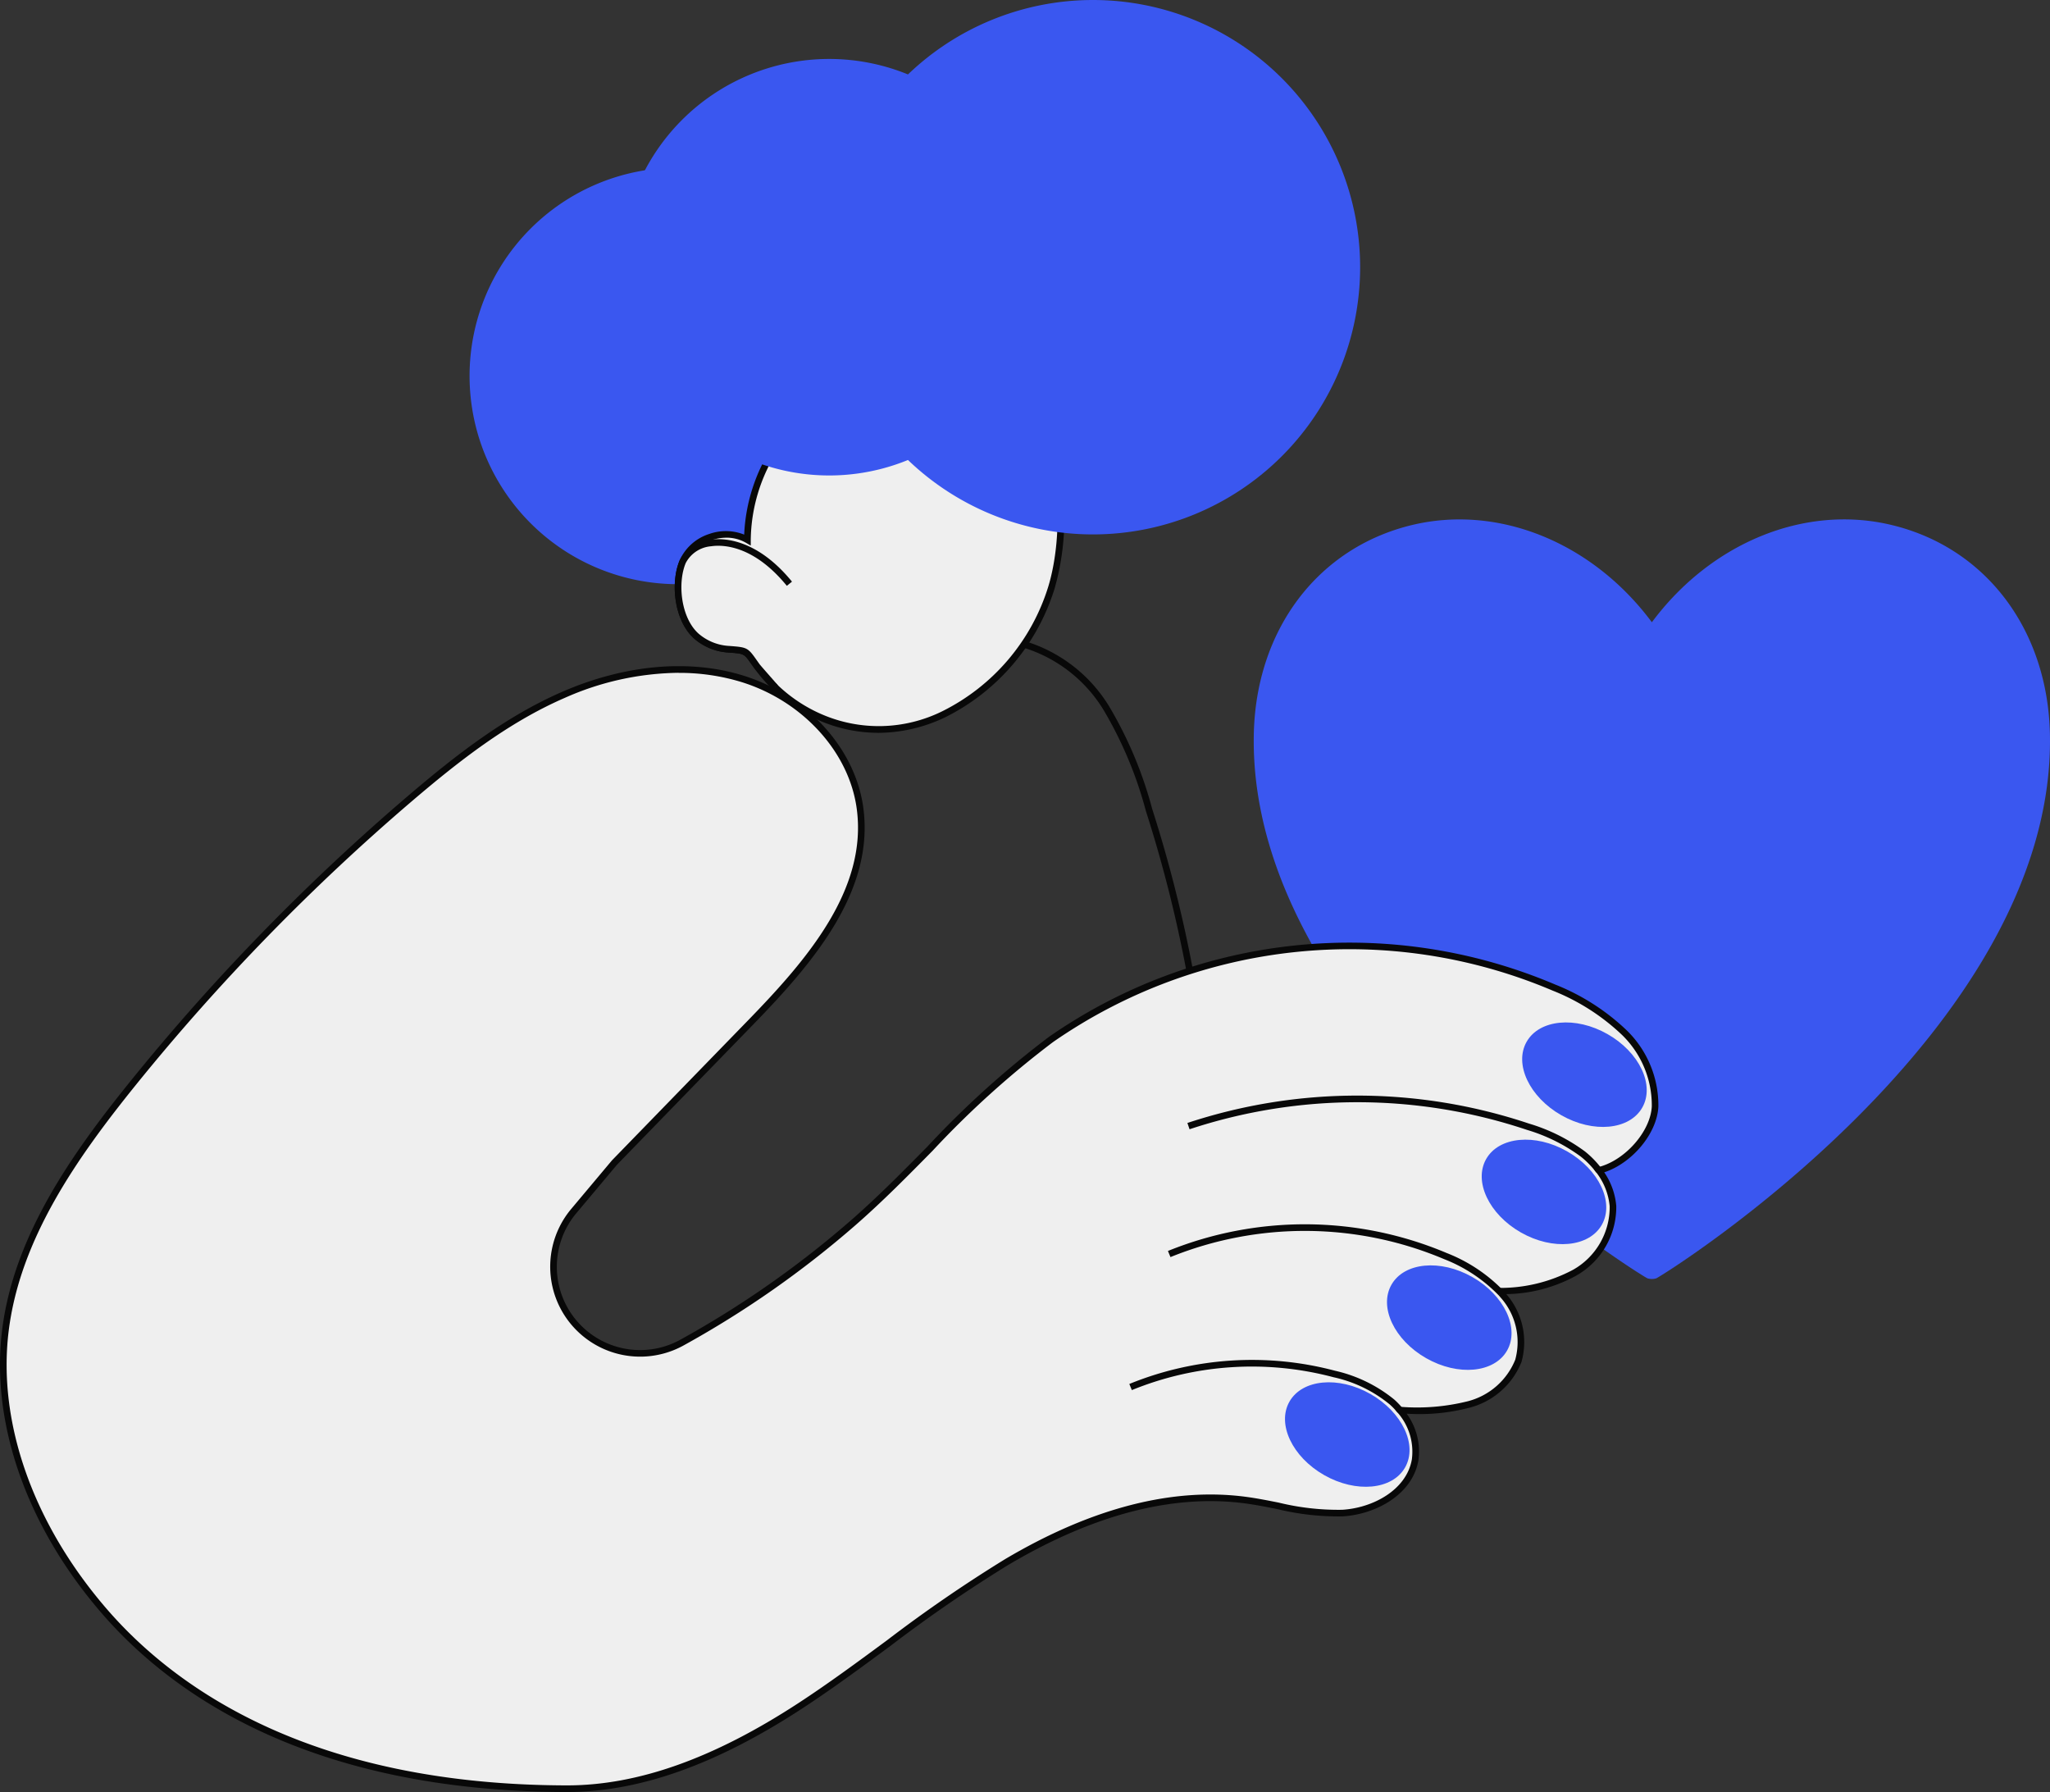
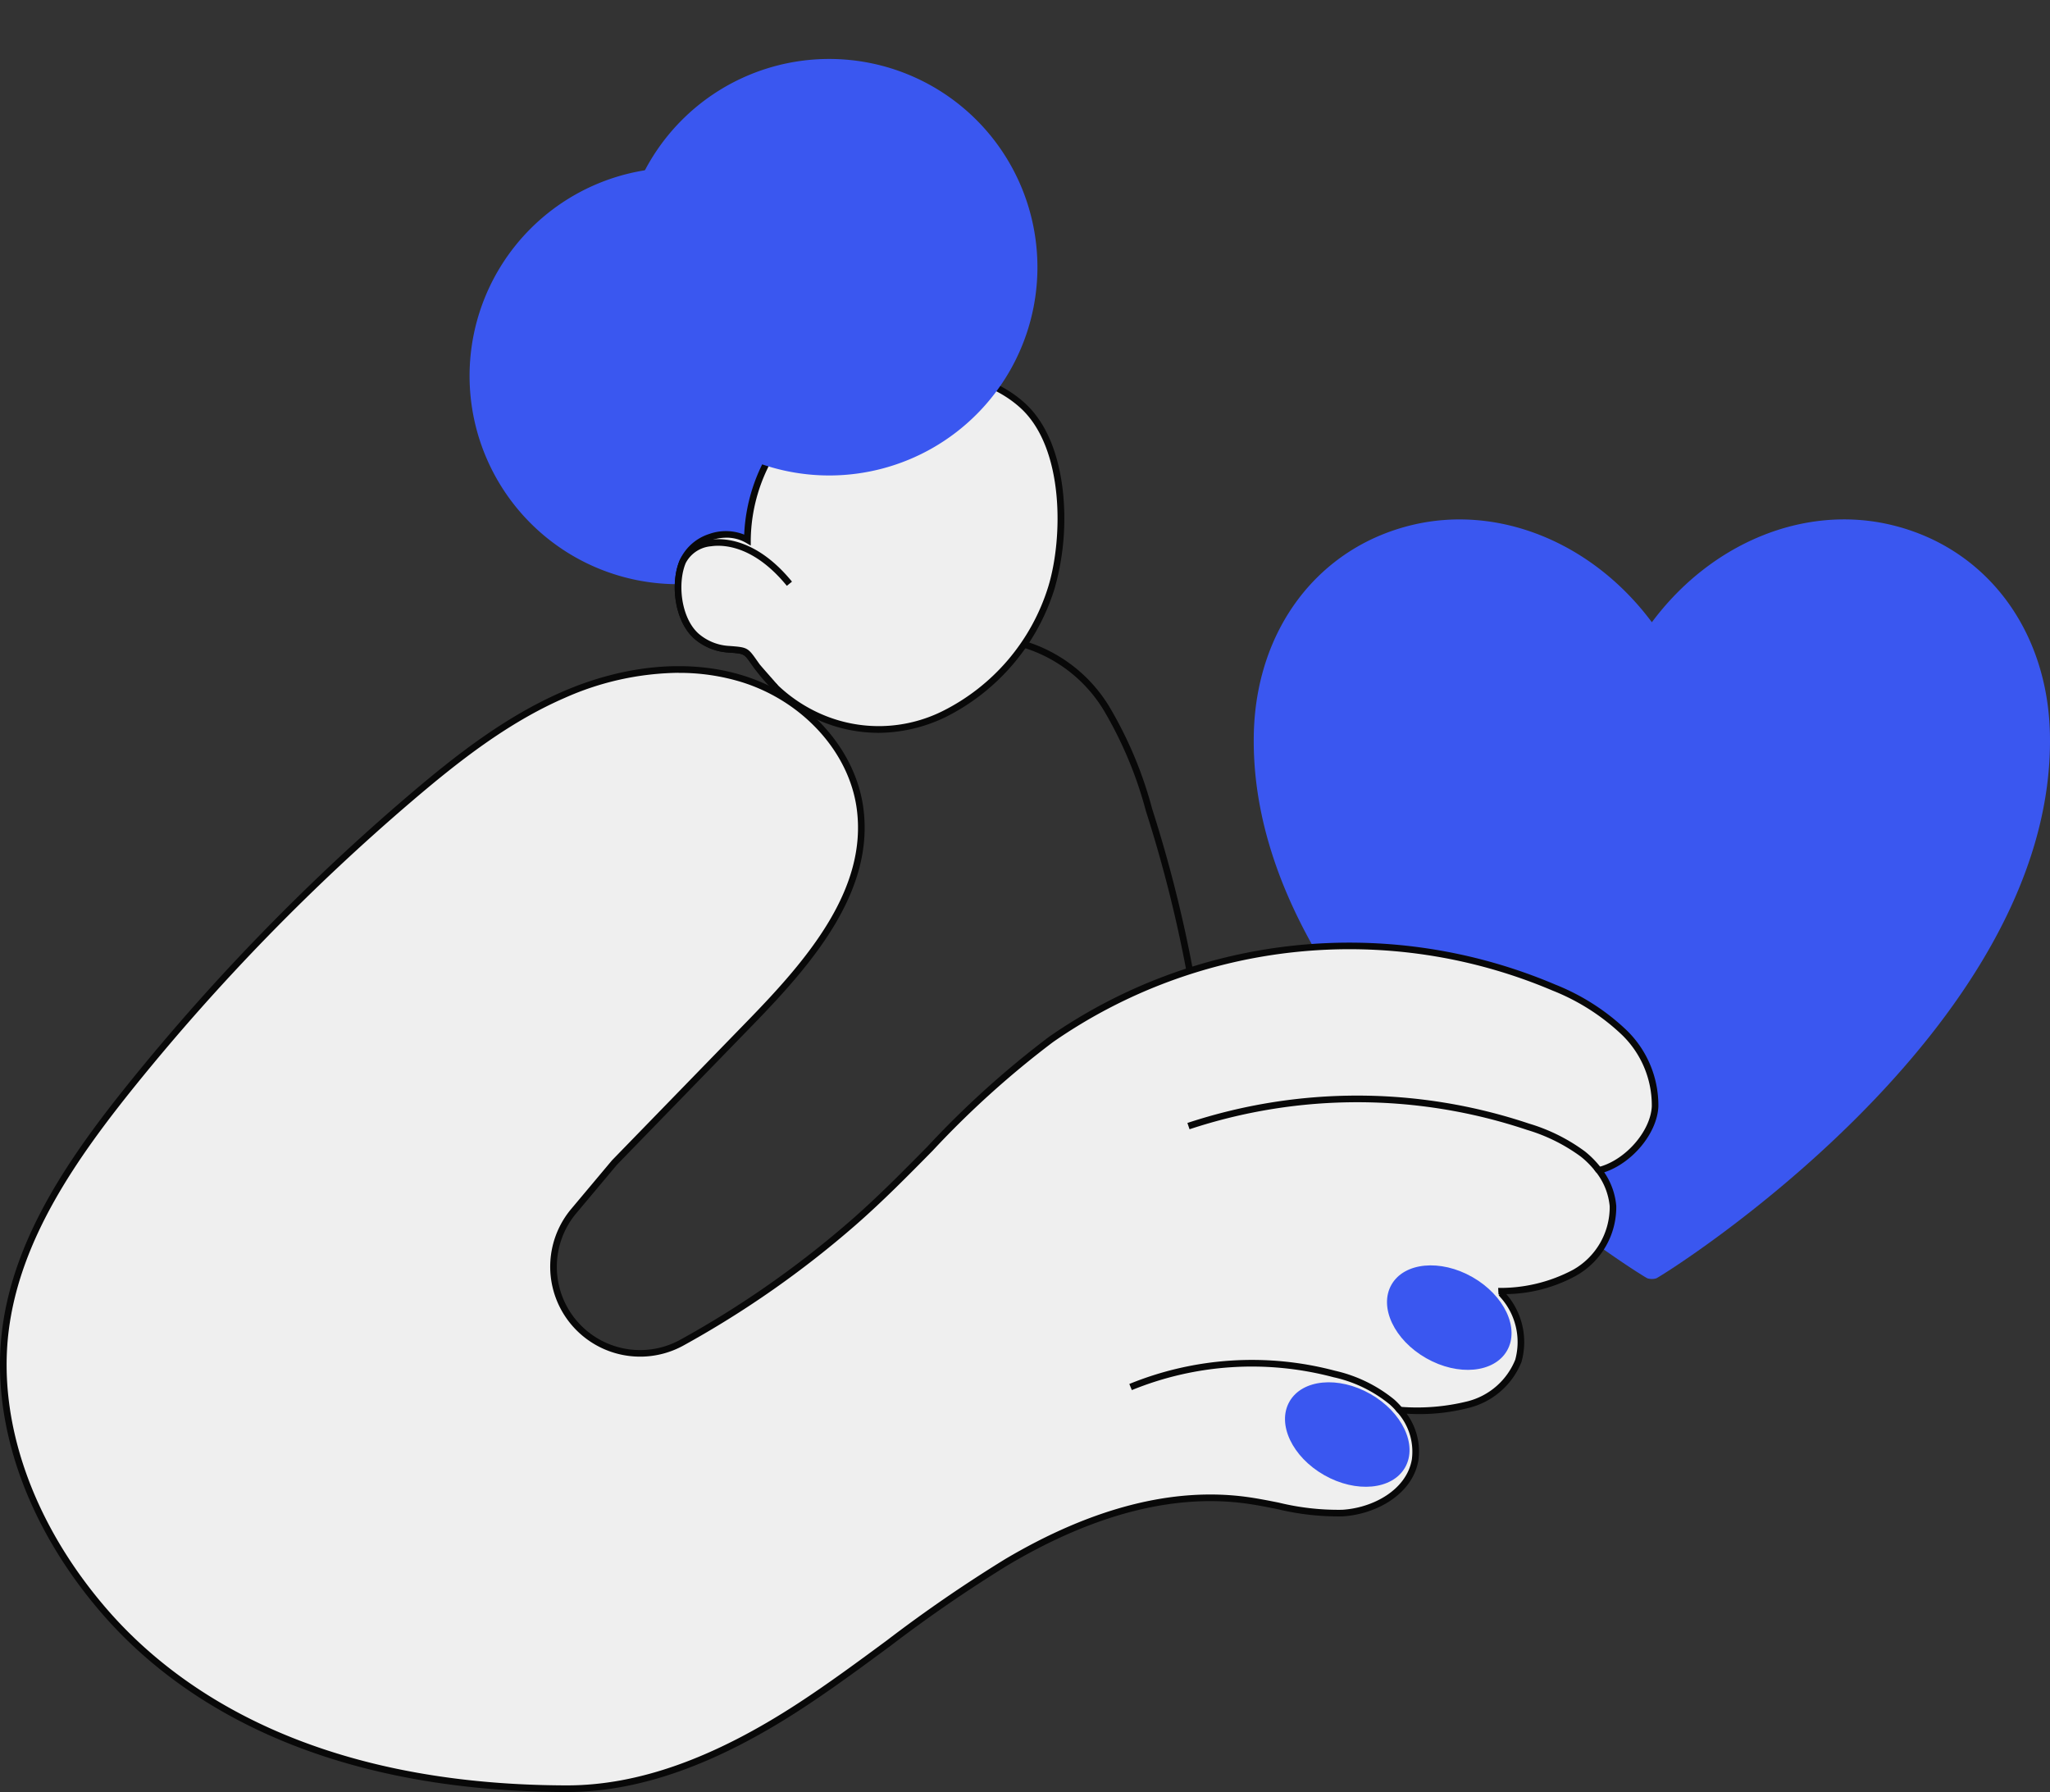
<svg xmlns="http://www.w3.org/2000/svg" id="Vida" width="191" height="166.937" viewBox="0 0 191 166.937">
  <rect x="0" y="0" width="191" height="166.937" fill="#333333" stroke="none" />
  <defs>
    <clipPath id="clip-path">
      <rect id="Retângulo_13" data-name="Retângulo 13" width="191" height="166.936" fill="none" />
    </clipPath>
  </defs>
  <g id="Grupo_36" data-name="Grupo 36" clip-path="url(#clip-path)">
    <path id="Caminho_61" data-name="Caminho 61" d="M137.976,54.809a19.4,19.4,0,1,0-19.4,19.4,19.4,19.4,0,0,0,19.4-19.4" transform="translate(-55.426 -19.79)" fill="#3a57f0" />
    <path id="Caminho_62" data-name="Caminho 62" d="M324.076,110.162c-8.038-1.872-16.706,1.695-22.21,9.09-5.5-7.391-14.174-10.955-22.211-9.09-8.867,2.068-14.708,9.764-14.879,19.607-.484,27.75,36.307,50.492,36.68,50.6a1.41,1.41,0,0,0,.82,0c.374-.112,37.162-22.884,36.679-50.6-.171-9.843-6.012-17.539-14.88-19.607" transform="translate(-147.96 -61.286)" fill="#3a57f0" />
    <path id="Caminho_63" data-name="Caminho 63" d="M158.712,79.819a16.162,16.162,0,0,0-9.06,14.259,4.426,4.426,0,0,0-6.034,2.037c-.859,2.053-.438,5.346,1.235,6.89a5.068,5.068,0,0,0,3.125,1.263c1.7.131,1.49.089,2.546,1.561a14.331,14.331,0,0,0,5.98,4.807c9.267,3.948,18.781-3.3,21.473-12.115,1.489-4.873,1.435-13.177-2.659-16.935-4.15-3.809-11.772-4.045-16.606-1.766" transform="translate(-80.015 -43.788)" fill="#efefef" />
    <path id="Caminho_64" data-name="Caminho 64" d="M161.446,111.669A13.82,13.82,0,0,1,156,110.537a14.552,14.552,0,0,1-6.11-4.911c-.107-.15-.2-.284-.286-.4-.651-.924-.651-.924-1.942-1.023l-.092-.007a5.347,5.347,0,0,1-3.311-1.344c-1.844-1.7-2.171-5.179-1.311-7.236a4.52,4.52,0,0,1,2.771-2.473,4.617,4.617,0,0,1,3.248.063,16.408,16.408,0,0,1,9.228-14.046c4.754-2.243,12.587-2.184,16.946,1.818,2.417,2.218,3.249,5.708,3.523,8.244a23.782,23.782,0,0,1-.777,9.009,19.975,19.975,0,0,1-10.25,12.019,14.614,14.614,0,0,1-6.191,1.423M147.3,93.493a4.334,4.334,0,0,0-1.38.231,3.9,3.9,0,0,0-2.4,2.126c-.78,1.864-.45,5.059,1.159,6.544a4.749,4.749,0,0,0,2.94,1.181l.091.007c1.523.117,1.612.165,2.4,1.283.084.119.177.251.283.4a13.939,13.939,0,0,0,5.85,4.7,13.348,13.348,0,0,0,11.137-.283,19.339,19.339,0,0,0,9.92-11.638c1.372-4.49,1.5-12.877-2.573-16.618-4.171-3.828-11.69-3.871-16.265-1.714a15.759,15.759,0,0,0-8.883,13.98v.534l-.462-.267a3.619,3.619,0,0,0-1.815-.469" transform="translate(-79.63 -43.404)" fill="#080808" />
    <path id="Caminho_65" data-name="Caminho 65" d="M139.986,199.281a14.57,14.57,0,0,0,7.112-1.726,7.064,7.064,0,0,0,3.573-6.205,6.353,6.353,0,0,0-1.313-3.322l.007-.005c2.511-.621,5.085-3.347,5.227-5.93a9.489,9.489,0,0,0-2.916-6.952,20.243,20.243,0,0,0-6.5-4.144,48.782,48.782,0,0,0-46.866,4.832c-6.866,4.878-12.093,11.546-18.4,17.055A91.51,91.51,0,0,1,63.96,204.049a8.069,8.069,0,0,1-10.115-12.23l3.8-4.529L70.363,174.2c5.4-5.555,11.21-12.29,10.148-19.962-.783-5.659-5.479-10.3-10.933-12s-11.471-.781-16.708,1.5c-5.258,2.291-9.845,5.868-14.209,9.589a200.745,200.745,0,0,0-25.84,26.536C7.312,186.672,1.955,194.251.887,202.977c-1.159,9.468,3.028,18.985,9.285,26.183,10.526,12.109,26.94,16.427,42.984,16.461,7.821.017,15.253-3.447,21.8-7.723s12.516-9.423,19.248-13.405,14.543-6.8,22.294-5.747c2.994.4,5.946,1.379,8.962,1.2s6.262-1.976,6.775-4.954a5.828,5.828,0,0,0-1.394-4.6l.044-.032a19.539,19.539,0,0,0,6.343-.532,6.871,6.871,0,0,0,4.626-4.065,6.58,6.58,0,0,0-1.434-6.112q-.083-.1-.169-.2" transform="translate(-0.388 -78.994)" fill="#efefef" />
    <path id="Caminho_66" data-name="Caminho 66" d="M52.825,245.543h-.057c-23.861-.051-36.671-9.038-43.217-16.568-7.015-8.07-10.426-17.7-9.359-26.423s6.4-16.348,12-23.274A201.581,201.581,0,0,1,38.072,152.7c4.252-3.625,8.925-7.3,14.287-9.638,5.856-2.552,11.866-3.089,16.923-1.512,5.907,1.841,10.387,6.766,11.147,12.257,1.083,7.824-4.714,14.539-10.233,20.22l-12.719,13.09-3.784,4.511a7.76,7.76,0,0,0,9.729,11.761,91.29,91.29,0,0,0,15.888-11.126c2.488-2.171,4.849-4.567,7.132-6.883a87.2,87.2,0,0,1,11.3-10.191,49.038,49.038,0,0,1,47.168-4.863,20.7,20.7,0,0,1,6.6,4.211,9.746,9.746,0,0,1,3,7.185c-.137,2.493-2.444,5.235-5.043,6.092a6.526,6.526,0,0,1,1.121,3.126,7.329,7.329,0,0,1-3.718,6.491,13.9,13.9,0,0,1-6.527,1.729,6.818,6.818,0,0,1,1.415,6.316,7.13,7.13,0,0,1-4.827,4.261,18.478,18.478,0,0,1-5.872.562,5.952,5.952,0,0,1,1.092,4.358c-.548,3.176-3.967,5.025-7.061,5.209a24.057,24.057,0,0,1-6.076-.678c-.965-.192-1.963-.391-2.945-.524-6.724-.91-14.156,1.01-22.1,5.707a132.071,132.071,0,0,0-11,7.557c-2.664,1.966-5.418,4-8.239,5.841-8.012,5.231-15.181,7.774-21.915,7.774m10.4-104.261a26.777,26.777,0,0,0-10.622,2.348c-5.288,2.3-9.917,5.948-14.133,9.541a201.008,201.008,0,0,0-25.8,26.5C7.13,186.522,1.856,194.048.805,202.627c-1.046,8.549,2.311,18,9.212,25.944,6.461,7.432,19.123,16.3,42.751,16.354h.056c6.61,0,13.669-2.51,21.577-7.673,2.806-1.832,5.554-3.86,8.21-5.82A132.665,132.665,0,0,1,93.66,223.84c8.062-4.769,15.631-6.716,22.493-5.787,1,.135,2.008.336,2.983.53a23.365,23.365,0,0,0,5.919.667c2.851-.17,6-1.838,6.49-4.7a5.5,5.5,0,0,0-1.329-4.349l-.206-.251.391-.289.106,0a19.5,19.5,0,0,0,6.244-.519,6.518,6.518,0,0,0,4.424-3.867,6.227,6.227,0,0,0-1.38-5.816c-.053-.064-.108-.128-.163-.191l.085-.075-.1.006-.032-.617a14.43,14.43,0,0,0,6.965-1.681,6.708,6.708,0,0,0,3.427-5.92,6.047,6.047,0,0,0-1.253-3.158l-.186-.248.3-.222.068-.021c2.485-.615,4.864-3.306,4.993-5.647a9.131,9.131,0,0,0-2.828-6.72,20.131,20.131,0,0,0-6.406-4.076,48.41,48.41,0,0,0-46.564,4.8,86.835,86.835,0,0,0-11.214,10.121c-2.291,2.325-4.661,4.728-7.166,6.915a91.919,91.919,0,0,1-16,11.2,8.378,8.378,0,0,1-10.5-12.7l3.8-4.529L69.753,173.6c5.417-5.575,11.109-12.155,10.064-19.7-.728-5.258-5.036-9.981-10.719-11.752a19.735,19.735,0,0,0-5.871-.859" transform="translate(0 -78.607)" fill="#080808" />
    <path id="Caminho_67" data-name="Caminho 67" d="M263.494,292.066a6.852,6.852,0,0,0-.717-.752,12.405,12.405,0,0,0-5.262-2.55,29.6,29.6,0,0,0-18.782,1.2l-.235-.571a30.232,30.232,0,0,1,19.176-1.23,13.4,13.4,0,0,1,5.516,2.687,7.518,7.518,0,0,1,.782.82Z" transform="translate(-133.278 -160.469)" fill="#080808" />
-     <path id="Caminho_68" data-name="Caminho 68" d="M277.467,265.126a14.315,14.315,0,0,0-5.093-3.375,33.355,33.355,0,0,0-25.485-.186l-.236-.57a33.978,33.978,0,0,1,25.966.189,14.889,14.889,0,0,1,5.312,3.535Z" transform="translate(-137.835 -144.461)" fill="#080808" />
    <path id="Caminho_69" data-name="Caminho 69" d="M288.86,238.5a8.147,8.147,0,0,0-1.429-1.47,16.325,16.325,0,0,0-5.035-2.5,49.783,49.783,0,0,0-31.426-.054l-.2-.586a50.4,50.4,0,0,1,31.819.055,16.869,16.869,0,0,1,5.224,2.6,8.821,8.821,0,0,1,1.537,1.581Z" transform="translate(-140.139 -129.28)" fill="#080808" />
-     <path id="Caminho_70" data-name="Caminho 70" d="M332.652,223.823c-1.188,2.088-4.563,2.408-7.538.714s-4.424-4.758-3.236-6.845,4.563-2.408,7.538-.714,4.424,4.758,3.236,6.845" transform="translate(-179.641 -120.645)" fill="#3a57f0" />
-     <path id="Caminho_71" data-name="Caminho 71" d="M324.108,248.574c-1.188,2.088-4.563,2.407-7.538.714s-4.424-4.758-3.236-6.845,4.563-2.408,7.538-.714,4.424,4.758,3.236,6.845" transform="translate(-174.866 -134.476)" fill="#3a57f0" />
    <path id="Caminho_72" data-name="Caminho 72" d="M304.1,275.12c-1.188,2.088-4.563,2.408-7.538.714s-4.424-4.758-3.236-6.845,4.563-2.408,7.538-.714,4.424,4.758,3.236,6.845" transform="translate(-163.683 -149.311)" fill="#3a57f0" />
    <path id="Caminho_73" data-name="Caminho 73" d="M282.564,299.805c-1.188,2.088-4.563,2.407-7.538.714s-4.424-4.758-3.236-6.845,4.563-2.408,7.538-.714,4.424,4.758,3.236,6.845" transform="translate(-151.651 -163.105)" fill="#3a57f0" />
    <path id="Caminho_74" data-name="Caminho 74" d="M153.565,118.38c-4.315-5.274-9.02-4.264-9.946-2.048-.859,2.053-.439,5.346,1.235,6.89a5.065,5.065,0,0,0,3.125,1.263c1.7.131,1.49.089,2.547,1.561.131.184,1.581,1.806,1.721,1.984" transform="translate(-80.016 -64.004)" fill="#efefef" />
    <path id="Caminho_75" data-name="Caminho 75" d="M151.619,127.833c-.058-.074-.346-.4-.668-.766-.59-.671-.982-1.119-1.062-1.229-.108-.15-.2-.284-.286-.4-.65-.924-.65-.924-1.941-1.023l-.092-.007a5.351,5.351,0,0,1-3.311-1.344c-1.844-1.7-2.171-5.179-1.311-7.237a3.5,3.5,0,0,1,2.844-1.934c1.19-.171,4.316-.14,7.627,3.906l-.478.391c-3.111-3.8-5.974-3.845-7.059-3.686a2.935,2.935,0,0,0-2.363,1.561c-.78,1.864-.45,5.059,1.159,6.544a4.747,4.747,0,0,0,2.94,1.182l.092.008c1.522.116,1.612.165,2.4,1.283.084.119.177.251.283.4.068.094.643.748,1.024,1.181.333.378.628.715.689.791Z" transform="translate(-79.629 -63.616)" fill="#080808" />
    <path id="Caminho_76" data-name="Caminho 76" d="M231.277,166.025a123.342,123.342,0,0,0-3.754-14.807,37.1,37.1,0,0,0-3.842-9.248,13.3,13.3,0,0,0-7.59-5.989l.154-.6a13.9,13.9,0,0,1,7.956,6.253,37.59,37.59,0,0,1,3.912,9.4,123.908,123.908,0,0,1,3.772,14.883Z" transform="translate(-120.756 -75.655)" fill="#080808" />
-     <path id="Caminho_77" data-name="Caminho 77" d="M224.182,24.892A24.892,24.892,0,1,0,199.29,49.784a24.892,24.892,0,0,0,24.892-24.892" transform="translate(-97.457)" fill="#3a57f0" />
    <path id="Caminho_78" data-name="Caminho 78" d="M169.954,31.854a19.4,19.4,0,1,0-19.4,19.4,19.4,19.4,0,0,0,19.4-19.4" transform="translate(-73.296 -6.962)" fill="#3a57f0" />
  </g>
</svg>